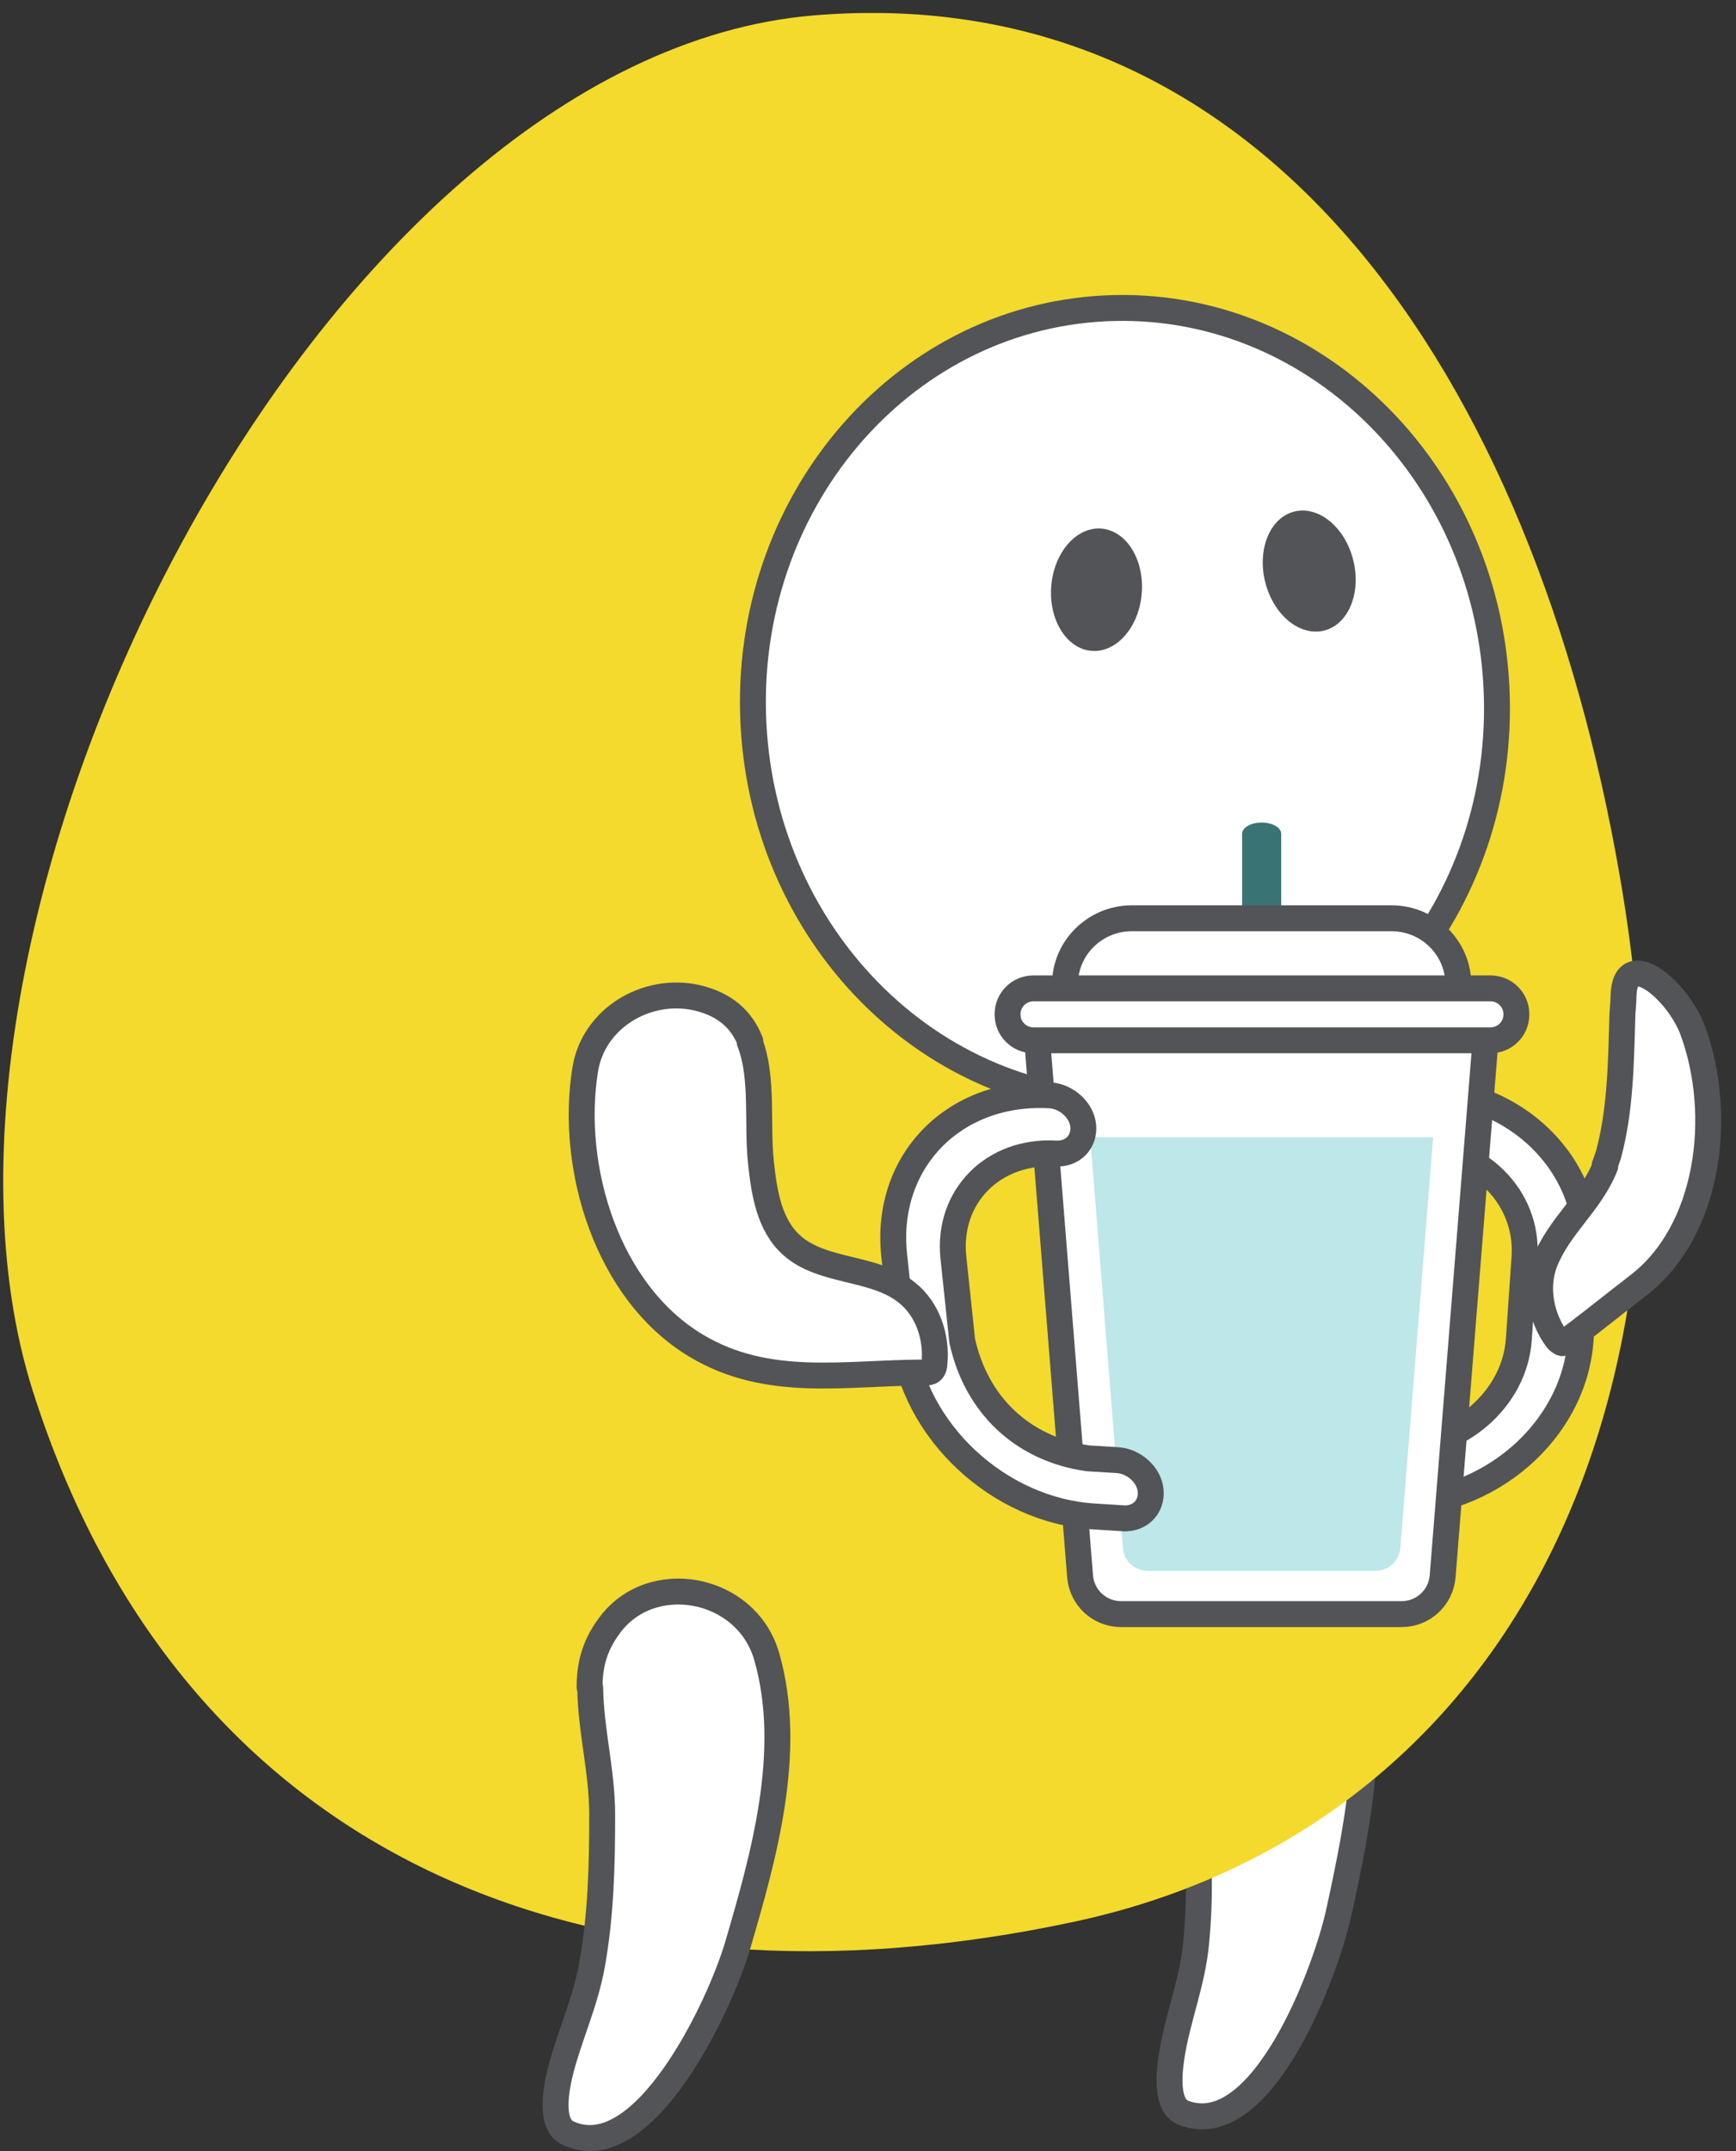
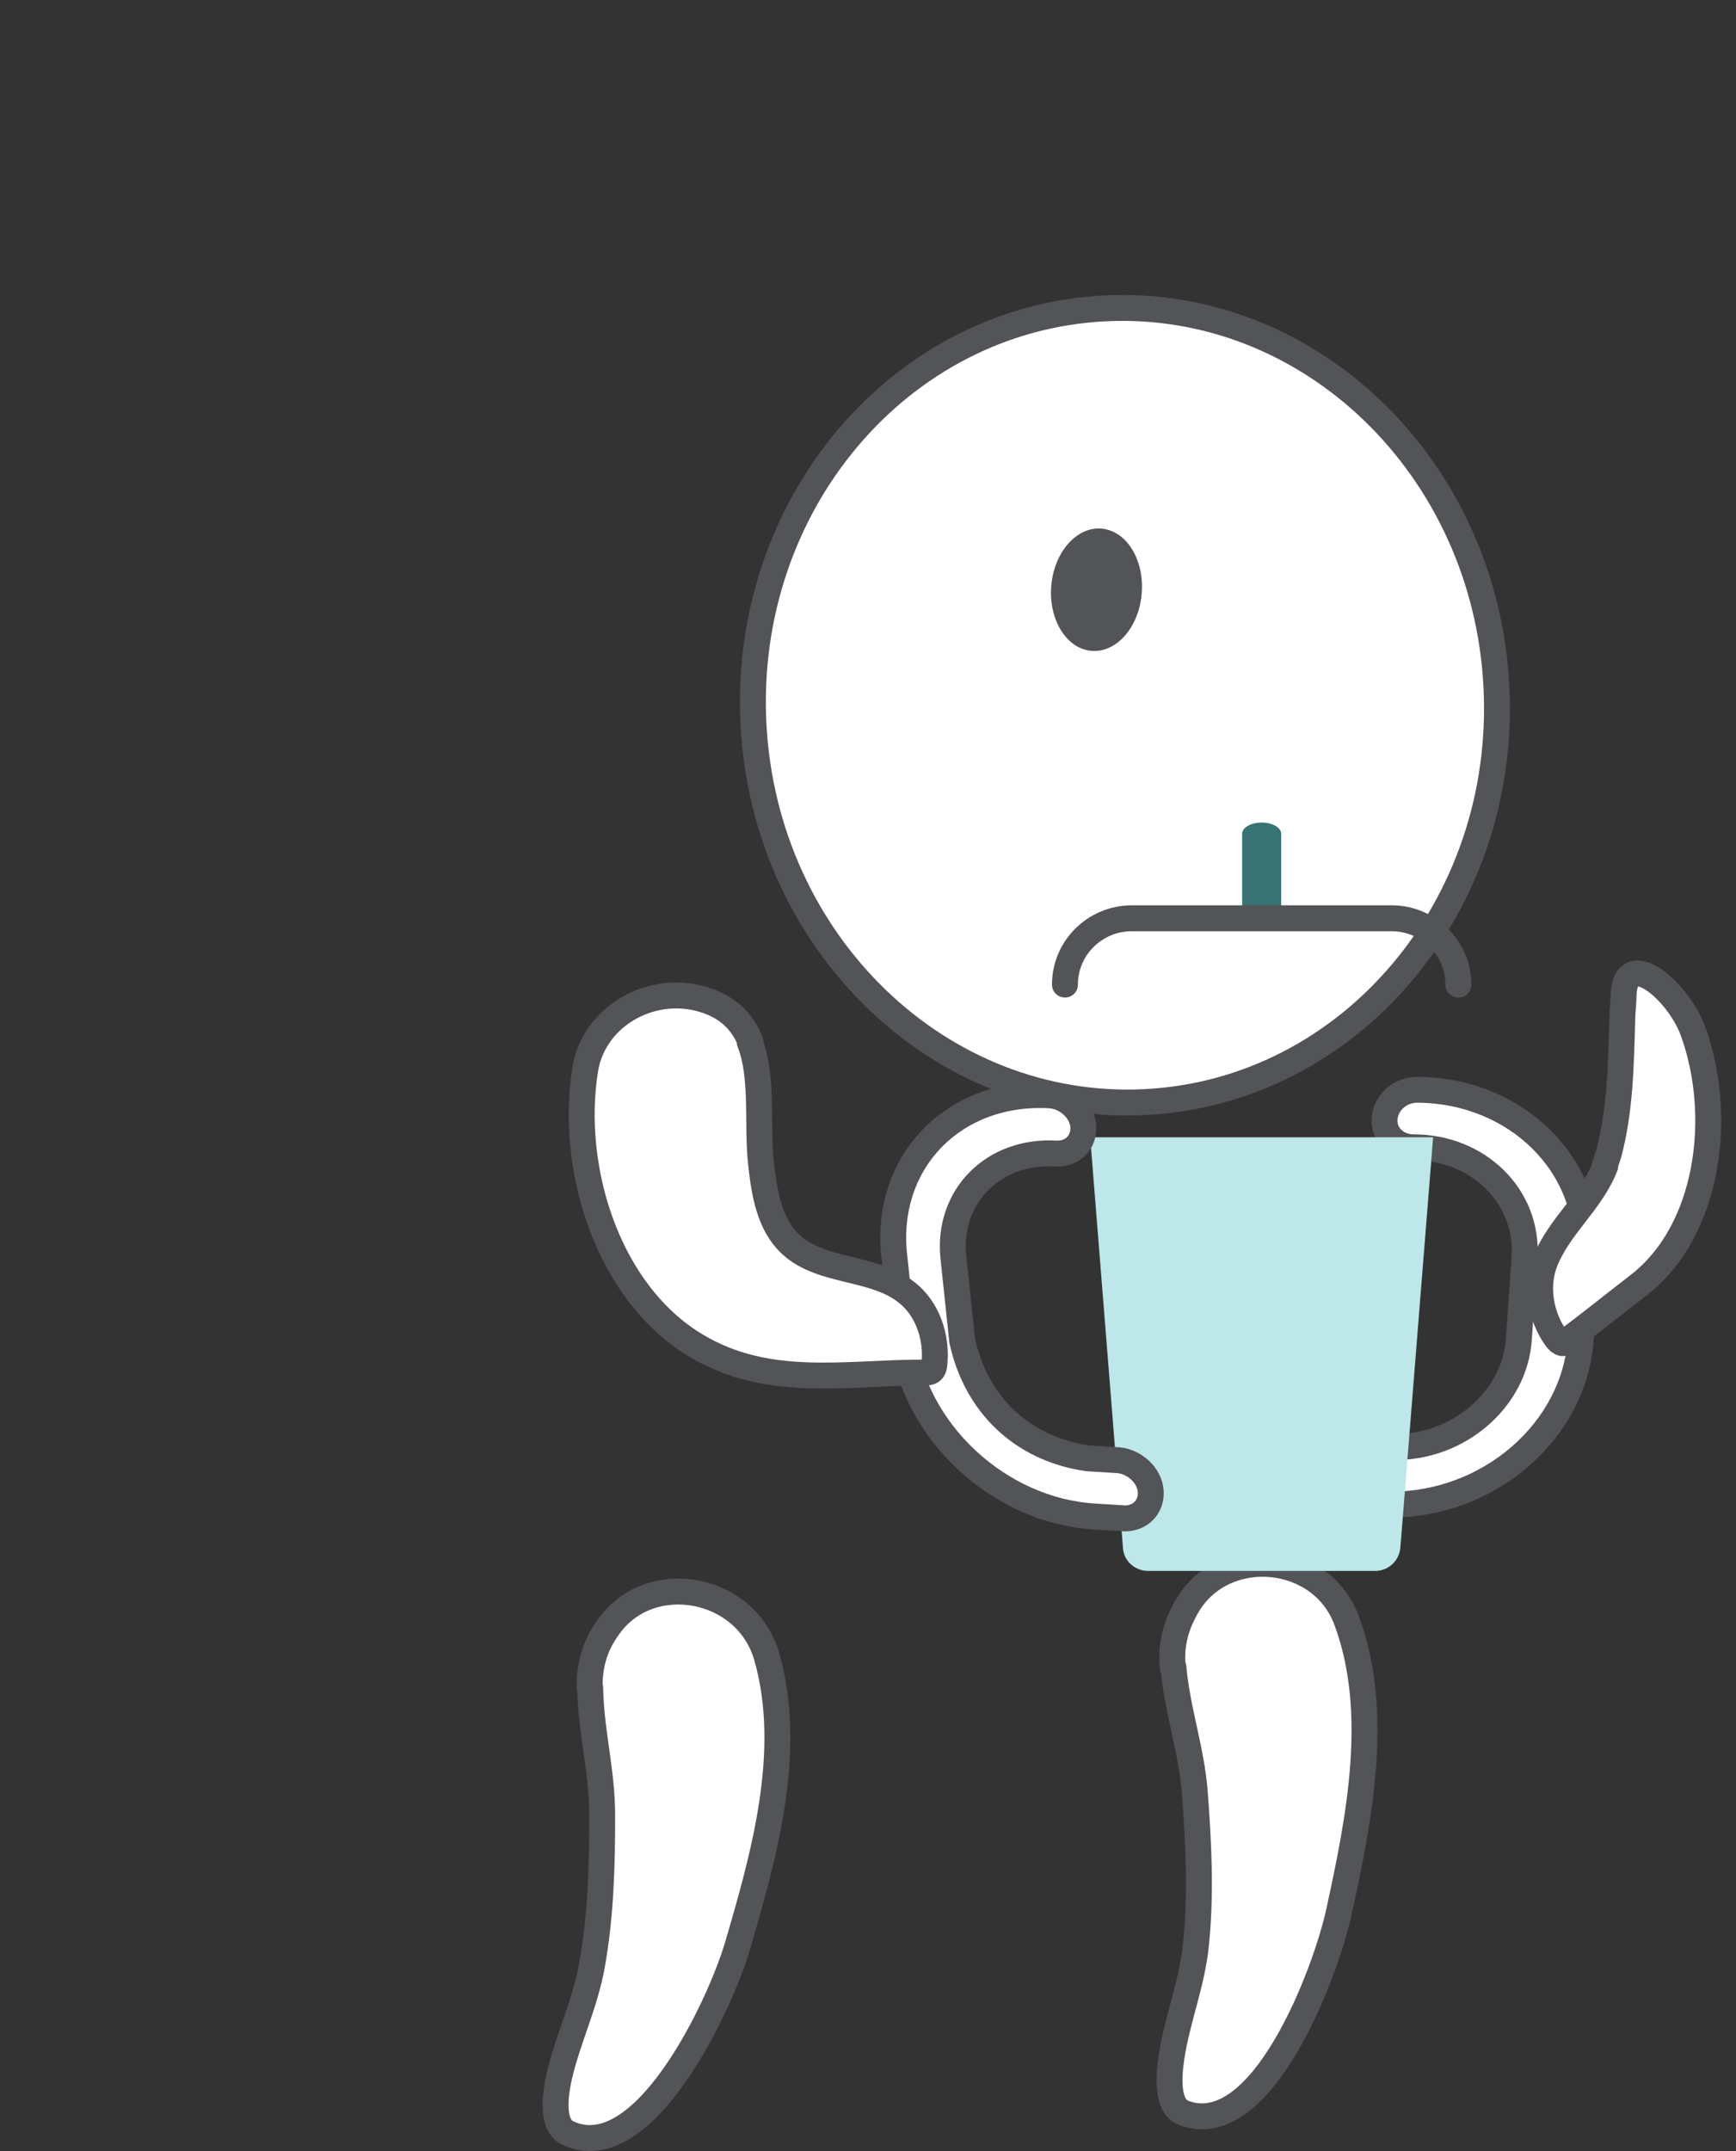
<svg xmlns="http://www.w3.org/2000/svg" width="67" height="83" viewBox="0 0 67 83" fill="none">
  <rect x="0" y="0" width="67" height="83" fill="#333333" stroke="none" />
  <path d="M45.262 64.359C45.189 63.587 45.311 62.814 45.846 61.92C47.282 59.554 51.029 59.916 51.978 62.548C53.292 66.098 52.44 70.251 51.686 73.728C51.175 76.118 48.693 82.686 45.676 81.526C44.995 81.261 45.116 80.029 45.214 79.377C45.433 77.905 46.017 76.528 46.163 74.983C46.357 73.052 46.26 71.12 46.114 69.188C45.992 67.522 45.433 66.001 45.287 64.335L45.262 64.359Z" fill="white" stroke="#525457" stroke-linecap="round" stroke-linejoin="round" />
-   <path d="M62.513 33.791C66.382 56.029 56.966 70.854 41.418 74.162C22.852 78.122 7.012 71.748 1.27 53.687C-4.473 35.602 12.268 2.161 31.442 0.591C48.888 -0.833 59.18 14.572 62.513 33.791Z" fill="#F3DA2C" />
  <path d="M22.755 65.108C22.755 64.335 22.901 63.562 23.509 62.742C25.115 60.52 28.814 61.196 29.592 63.925C30.638 67.571 29.47 71.651 28.473 75.056C27.791 77.398 24.823 83.7 21.903 82.299C21.246 81.985 21.441 80.754 21.587 80.102C21.927 78.653 22.584 77.325 22.852 75.804C23.193 73.897 23.241 71.965 23.241 70.033C23.241 68.343 22.803 66.798 22.779 65.132L22.755 65.108Z" fill="white" stroke="#525457" stroke-linecap="round" stroke-linejoin="round" />
  <path d="M44.19 42.526C52.109 42.132 58.182 34.956 57.754 26.499C57.327 18.042 50.561 11.506 42.643 11.899C34.724 12.293 28.651 19.469 29.079 27.926C29.506 36.383 36.272 42.919 44.19 42.526Z" fill="white" stroke="#525457" stroke-linecap="round" stroke-linejoin="round" />
-   <path d="M51.094 24.334C52.034 24.107 52.543 22.893 52.23 21.623C51.918 20.354 50.903 19.509 49.963 19.737C49.023 19.965 48.514 21.179 48.827 22.448C49.139 23.718 50.154 24.562 51.094 24.334Z" fill="#525457" />
  <path d="M44.065 22.891C44.168 21.588 43.469 20.472 42.504 20.397C41.54 20.322 40.675 21.318 40.572 22.621C40.47 23.924 41.169 25.041 42.133 25.115C43.098 25.19 43.963 24.194 44.065 22.891Z" fill="#525457" />
  <path d="M47.939 35.53V32.173C47.939 31.932 48.279 31.739 48.693 31.739C49.107 31.739 49.447 31.932 49.447 32.173V35.53" fill="#397374" />
-   <path d="M41.101 37.992C41.101 36.568 42.269 35.433 43.681 35.433H53.705C55.141 35.433 56.285 36.592 56.285 37.992" fill="white" />
  <path d="M41.101 37.992C41.101 36.568 42.269 35.433 43.681 35.433H53.705C55.141 35.433 56.285 36.592 56.285 37.992" stroke="#525457" stroke-linecap="round" stroke-linejoin="round" />
  <path d="M52.416 58.058H53.632C57.452 58.082 60.761 55.233 61.005 51.683L61.224 48.52C61.467 44.971 58.523 42.074 54.703 42.049C54.046 42.049 53.486 42.532 53.438 43.16C53.389 43.788 53.9 44.271 54.557 44.271C57.063 44.271 58.985 46.178 58.839 48.496L58.62 51.659C58.474 53.977 56.309 55.86 53.803 55.836H52.586C51.929 55.836 51.369 56.319 51.321 56.923C51.272 57.526 51.783 58.033 52.44 58.033L52.416 58.058Z" fill="white" stroke="#525457" stroke-linecap="round" stroke-linejoin="round" />
-   <path d="M54.12 62.283H43.267C42.44 62.283 41.759 61.655 41.686 60.834L40.056 40.455C39.983 39.538 40.712 38.765 41.637 38.765H55.725C56.65 38.765 57.38 39.538 57.307 40.455L55.677 60.834C55.604 61.655 54.922 62.283 54.095 62.283H54.12Z" fill="white" stroke="#525457" stroke-linecap="round" stroke-linejoin="round" />
  <path d="M55.311 43.884L54.046 59.724C53.997 60.231 53.584 60.617 53.073 60.617H44.313C43.802 60.617 43.364 60.231 43.34 59.724L42.075 43.884H55.311Z" fill="#BDE7E8" />
-   <path d="M57.525 38.138H39.885C39.334 38.138 38.887 38.581 38.887 39.128V39.152C38.887 39.699 39.334 40.142 39.885 40.142H57.525C58.076 40.142 58.523 39.699 58.523 39.152V39.128C58.523 38.581 58.076 38.138 57.525 38.138Z" fill="white" stroke="#525457" stroke-linecap="round" stroke-linejoin="round" />
  <path d="M43.413 58.589L42.245 58.516C38.547 58.299 35.237 55.208 34.848 51.611L34.507 48.399C34.142 44.802 36.843 42.049 40.542 42.266C41.174 42.315 41.758 42.846 41.807 43.45C41.856 44.053 41.418 44.536 40.761 44.512C38.328 44.367 36.551 46.178 36.795 48.52L37.135 51.731C37.671 54.194 39.447 55.908 41.977 56.271L43.145 56.343C43.778 56.391 44.362 56.923 44.41 57.526C44.459 58.13 44.021 58.613 43.364 58.589H43.413Z" fill="white" stroke="#525457" stroke-linecap="round" stroke-linejoin="round" />
  <path d="M28.935 40.214C29.471 41.566 29.203 43.425 29.373 44.898C29.495 46.033 29.69 47.264 30.541 48.037C31.733 49.123 33.729 48.858 34.994 49.872C35.797 50.499 36.162 51.586 36.065 52.6C36.065 52.697 36.04 52.817 35.967 52.89C35.894 52.962 35.748 52.962 35.651 52.962C32.634 52.962 29.641 53.59 26.867 51.924C23.436 49.872 21.976 45.067 22.585 41.276C22.901 39.296 24.945 38.065 26.892 38.499C28.035 38.765 28.643 39.393 28.96 40.19L28.935 40.214Z" fill="white" stroke="#525457" stroke-linecap="round" stroke-linejoin="round" />
  <path d="M61.954 44.995C61.394 46.419 60.178 47.289 59.618 48.713C59.253 49.679 59.472 50.814 60.056 51.635C60.129 51.731 60.202 51.804 60.299 51.828C60.421 51.828 62.368 50.258 63.219 49.607C65.969 47.506 66.528 43.039 65.336 39.779C64.776 38.234 62.708 36.472 62.66 38.427C62.66 38.717 62.611 39.031 62.611 39.321C62.562 41.011 62.538 42.87 62.076 44.56C62.027 44.705 61.978 44.85 61.93 44.971L61.954 44.995Z" fill="white" stroke="#525457" stroke-linecap="round" stroke-linejoin="round" />
</svg>